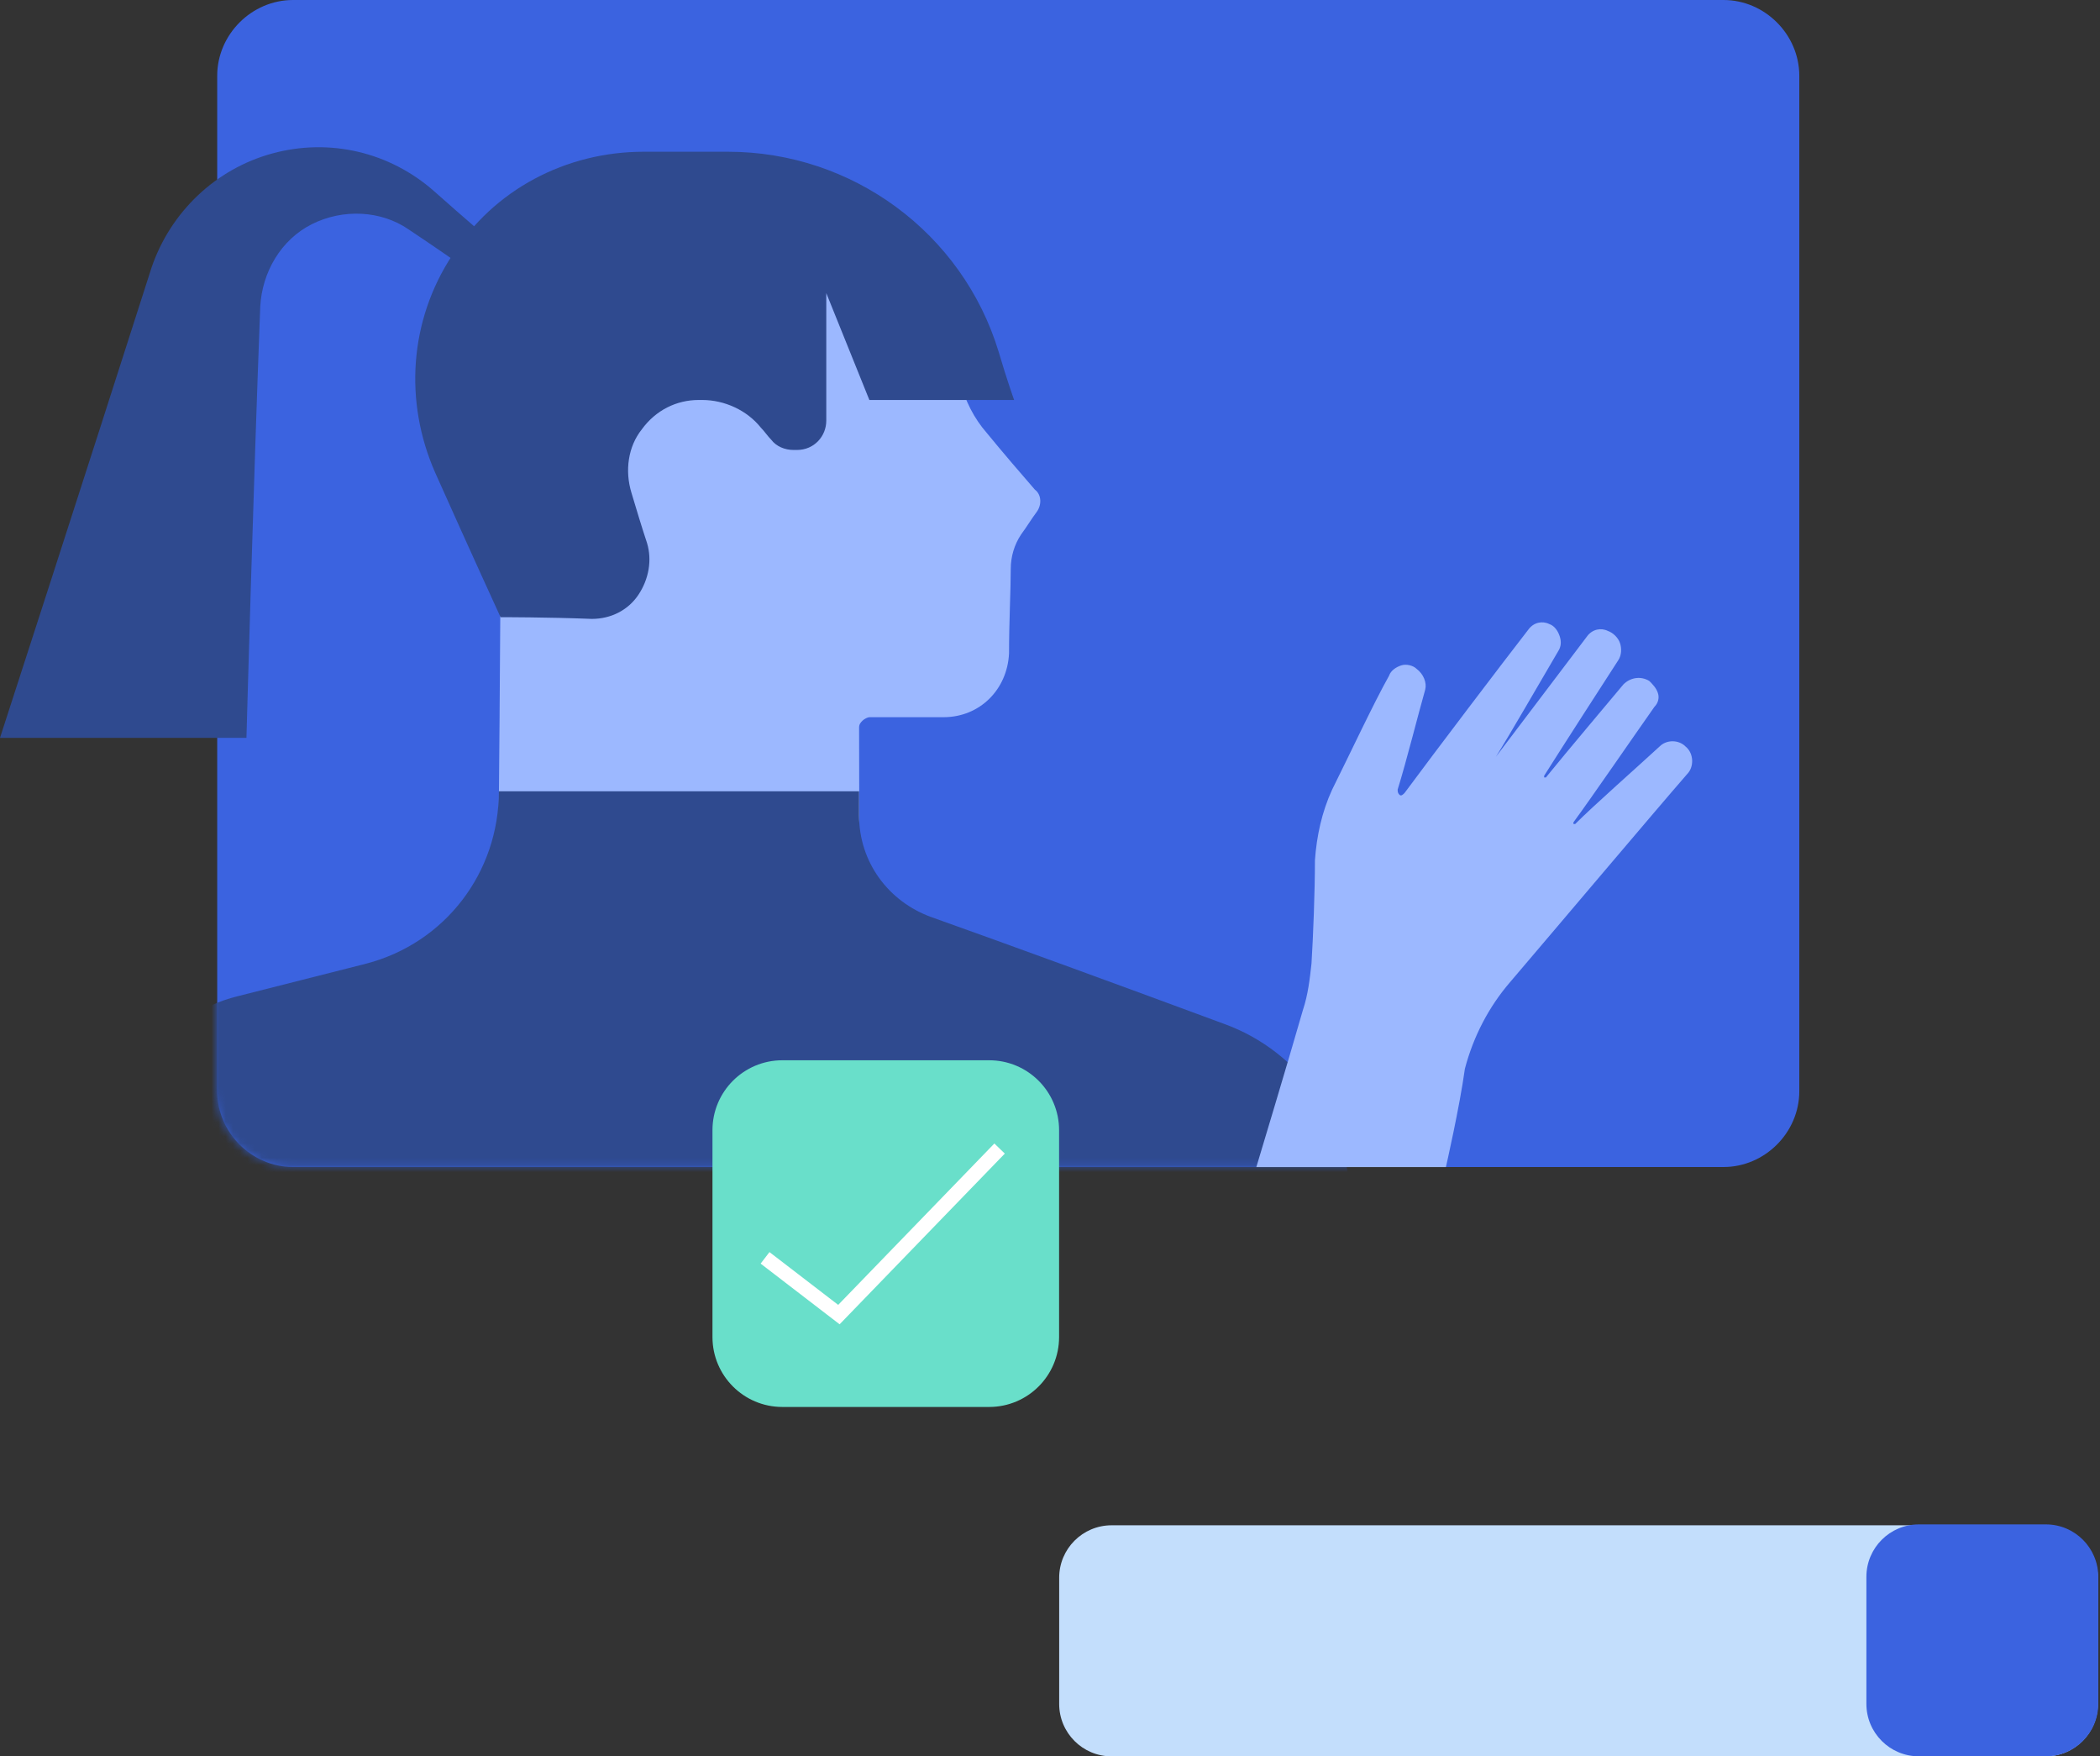
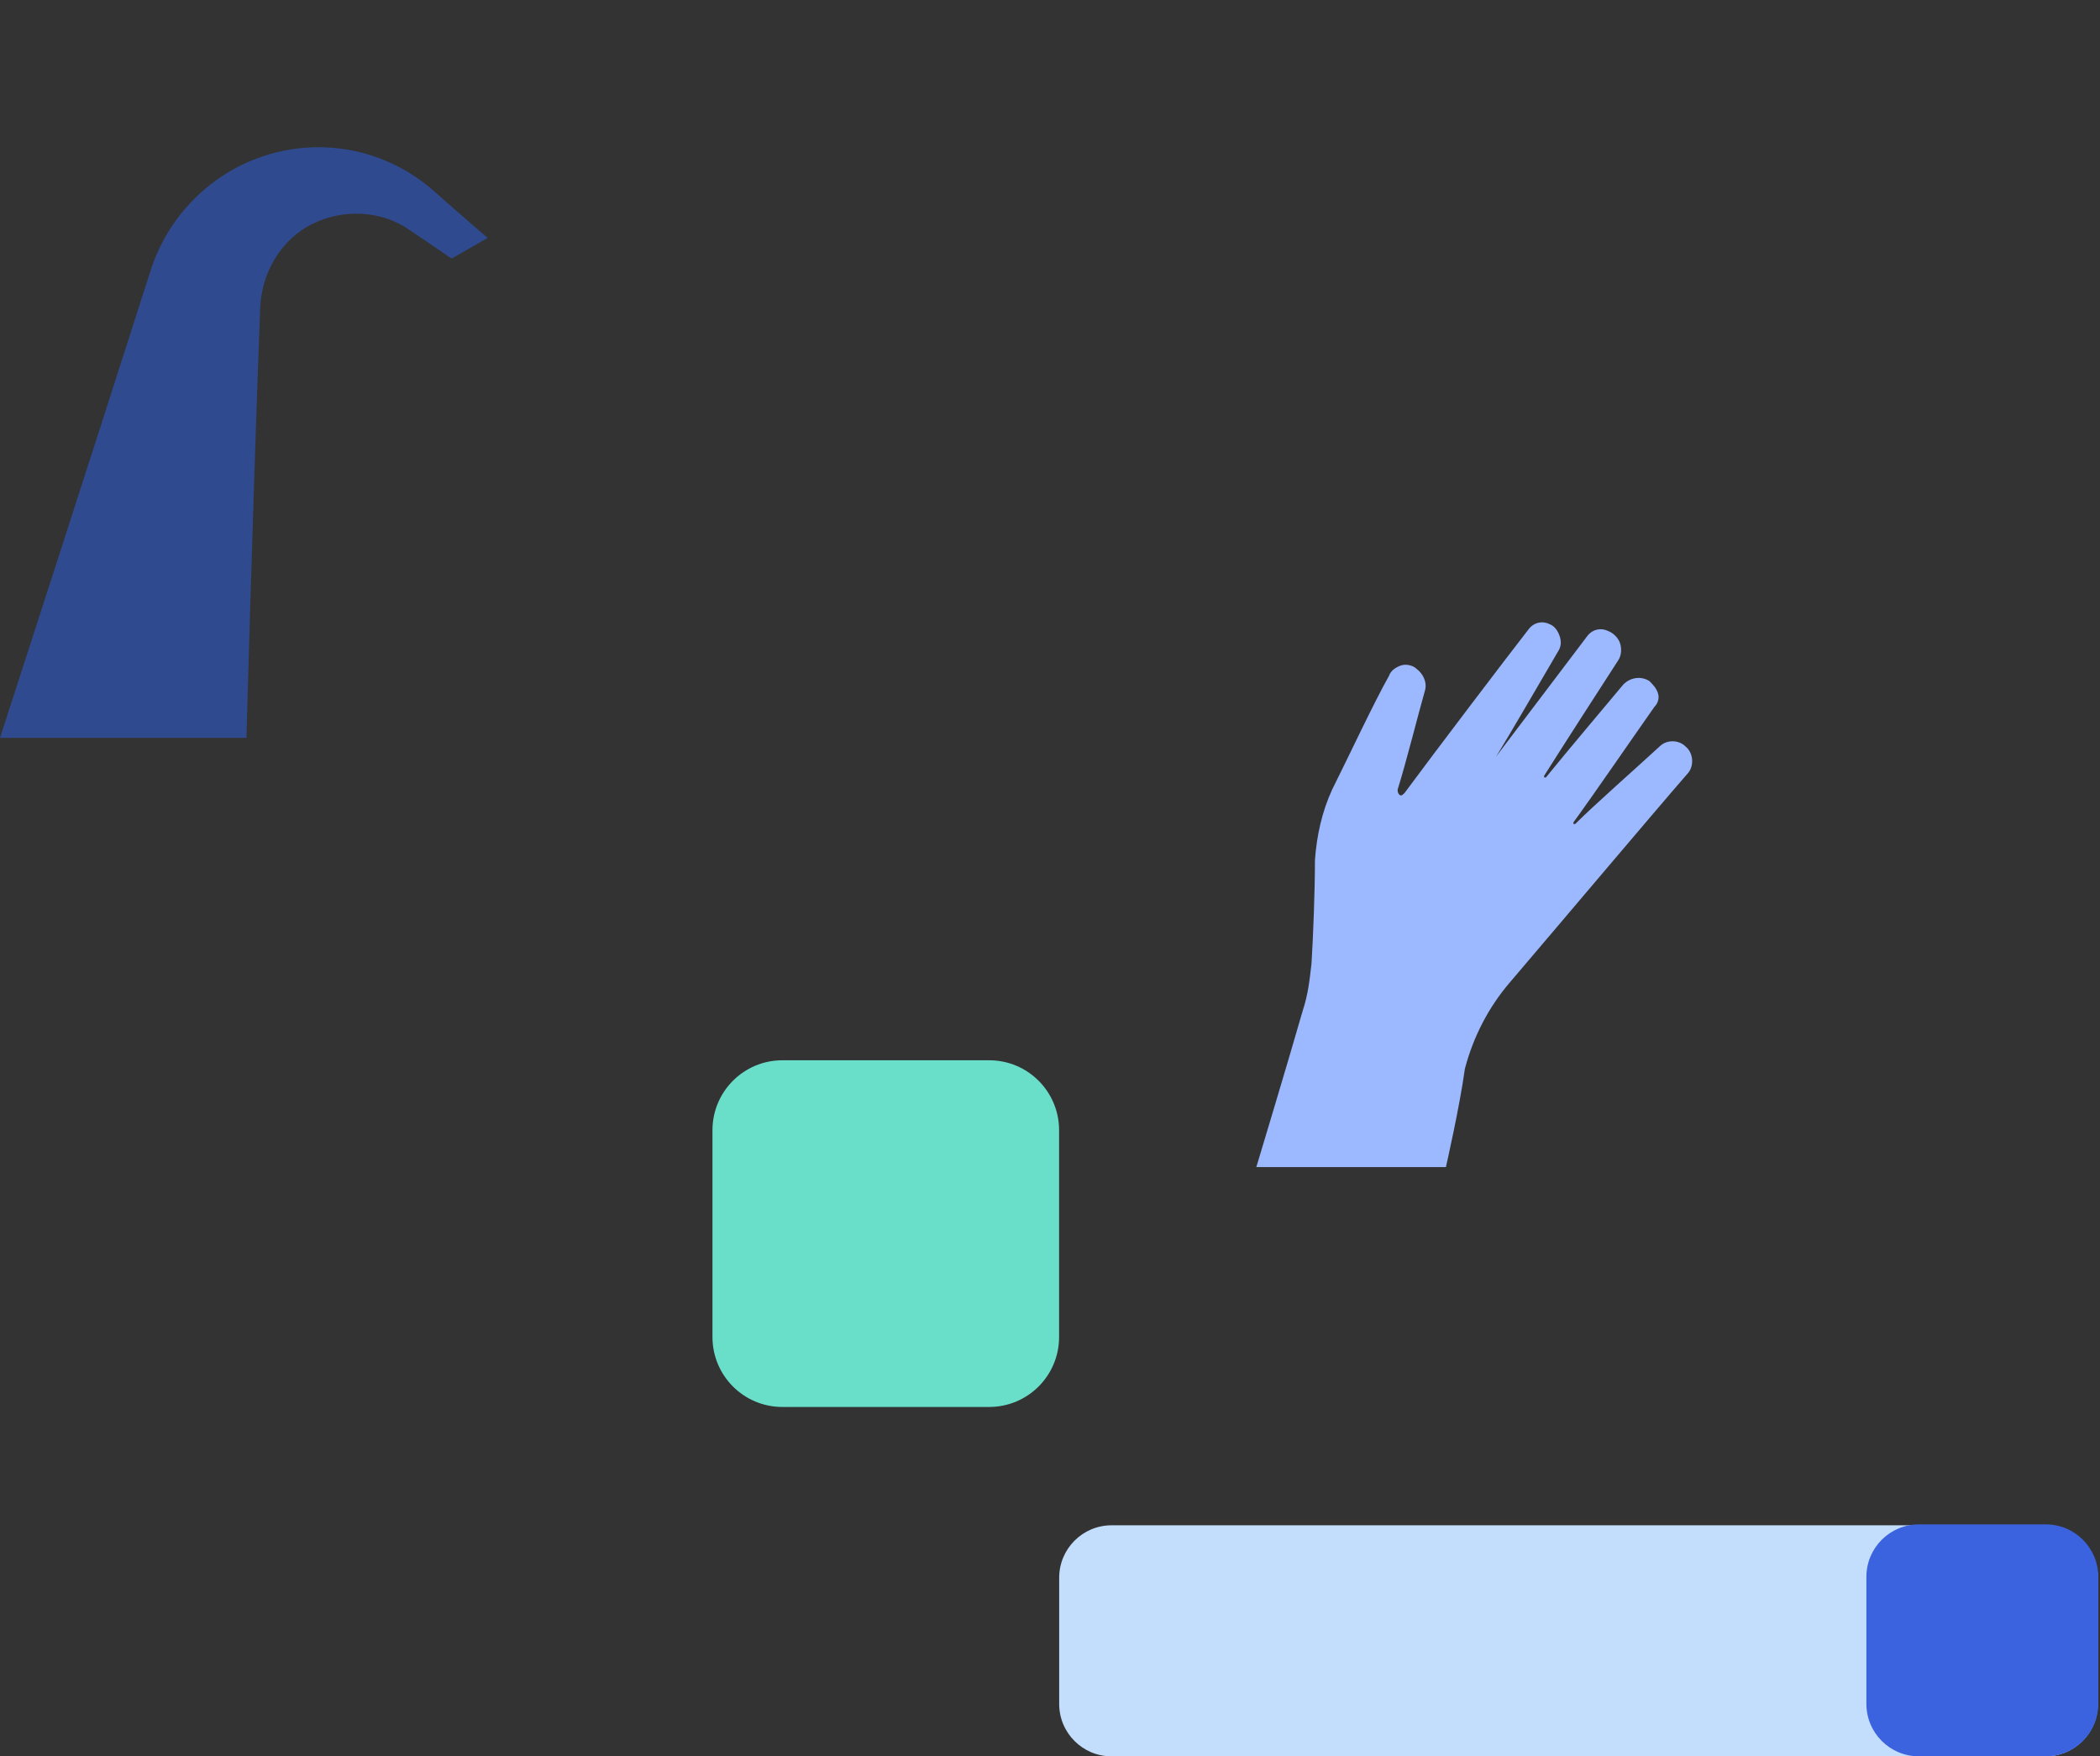
<svg xmlns="http://www.w3.org/2000/svg" width="293" height="245" viewBox="0 0 293 245" fill="none">
  <rect x="0" y="0" width="293" height="245" fill="#333333" stroke="none" />
-   <path fill-rule="evenodd" clip-rule="evenodd" d="M30.305 10.58C30.305 4.809 35.114 0 40.885 0C78.156 0 203.436 0 240.466 0C246.237 0 251.046 4.809 251.046 10.58C251.046 39.916 251.046 122.875 251.046 152.211C251.046 155.096 249.844 157.741 247.921 159.665C245.997 161.589 243.352 162.791 240.466 162.791C222.672 162.791 76.232 162.791 40.885 162.791C35.114 162.791 30.305 157.982 30.305 152.211C30.305 122.875 30.305 39.916 30.305 10.58Z" fill="#3B63E0" />
  <mask id="mask0_2558_1482" style="mask-type:luminance" maskUnits="userSpaceOnUse" x="30" y="0" width="221" height="163">
-     <path d="M30 10.589C30 4.818 34.809 0.009 40.58 0.009C77.851 0.009 203.131 0.009 240.162 0.009C245.933 0.009 250.742 4.818 250.742 10.589C250.742 39.926 250.742 122.884 250.742 152.22C250.742 155.106 249.539 157.751 247.616 159.674C245.692 161.598 243.047 162.8 240.162 162.8C222.368 162.8 75.928 162.8 40.58 162.8C34.809 162.8 30 157.991 30 152.22C30 122.884 30 39.926 30 10.589Z" fill="white" />
-   </mask>
+     </mask>
  <g mask="url(#mask0_2558_1482)">
-     <path fill-rule="evenodd" clip-rule="evenodd" d="M68.887 190.695L120.105 190.455C120.105 190.455 119.864 113.027 119.864 101.485C119.864 101.004 120.105 100.763 120.345 100.523C120.586 100.282 121.067 100.042 121.307 100.042C123.471 100.042 127.799 100.042 131.647 100.042C136.696 100.042 140.544 96.195 140.784 91.145C140.784 86.817 141.025 82.248 141.025 79.362C141.025 77.679 141.506 75.996 142.467 74.553C143.189 73.591 143.91 72.389 144.632 71.427C145.353 70.465 145.353 69.022 144.391 68.301C142.708 66.377 139.822 63.011 137.658 60.366C135.975 58.442 134.532 55.797 134.051 53.152C131.887 44.736 124.433 25.259 101.83 25.259C60.23 25.259 66.001 57.961 68.887 68.301C69.608 70.225 69.849 72.389 69.849 74.553C69.849 93.549 68.887 190.695 68.887 190.695Z" fill="#9CB8FF" />
    <path fill-rule="evenodd" clip-rule="evenodd" d="M69.839 86.091C69.839 86.091 65.751 77.194 60.701 65.892C56.373 56.033 57.094 44.732 63.106 35.594C68.877 26.457 78.976 21.167 89.797 21.167C93.885 21.167 97.732 21.167 101.579 21.167C118.892 21.167 134.282 32.468 139.332 49.06C140.534 53.148 141.496 55.793 141.496 55.793H121.297L115.286 40.885C115.286 40.885 115.286 52.427 115.286 58.678C115.286 60.843 113.602 62.766 111.198 62.766C110.957 62.766 110.957 62.766 110.717 62.766C109.515 62.766 108.312 62.285 107.591 61.324C107.11 60.843 106.629 60.121 106.148 59.64C104.224 57.236 101.098 55.793 97.972 55.793C97.732 55.793 97.732 55.793 97.492 55.793C94.366 55.793 91.48 57.236 89.556 59.881C87.633 62.285 87.152 65.652 88.114 68.778C88.835 71.182 89.556 73.587 90.278 75.751C90.999 78.156 90.518 80.801 89.076 82.965C87.633 85.129 85.228 86.331 82.583 86.331C76.572 86.091 69.839 86.091 69.839 86.091Z" fill="#2F4A8F" />
-     <path fill-rule="evenodd" clip-rule="evenodd" d="M69.603 110.378H119.858V113.745C119.858 120.237 123.946 125.768 129.958 127.932C140.778 131.779 157.851 138.031 170.836 142.84C181.416 146.687 188.389 156.787 188.389 167.848C188.389 175.302 188.389 182.516 188.389 182.516H16.461V160.394C16.461 150.294 23.434 141.397 33.053 138.993C38.824 137.55 45.316 135.867 51.087 134.424C62.148 131.539 69.603 121.68 69.603 110.378Z" fill="#2F4A8F" />
+     <path fill-rule="evenodd" clip-rule="evenodd" d="M69.603 110.378H119.858V113.745C119.858 120.237 123.946 125.768 129.958 127.932C140.778 131.779 157.851 138.031 170.836 142.84C181.416 146.687 188.389 156.787 188.389 167.848H16.461V160.394C16.461 150.294 23.434 141.397 33.053 138.993C38.824 137.55 45.316 135.867 51.087 134.424C62.148 131.539 69.603 121.68 69.603 110.378Z" fill="#2F4A8F" />
  </g>
  <path fill-rule="evenodd" clip-rule="evenodd" d="M201.74 162.795H175.289C175.289 162.795 179.858 147.646 181.781 140.914C182.503 138.749 182.743 136.585 182.984 134.421C183.224 130.574 183.465 124.322 183.465 119.994C183.705 116.627 184.427 113.261 185.869 110.135C188.274 105.326 191.64 98.112 193.804 94.264C194.045 93.543 194.766 93.062 195.488 92.822C196.209 92.581 197.171 92.822 197.652 93.303C198.614 94.024 199.095 95.226 198.854 96.188C197.892 99.555 196.209 106.287 195.007 110.135C195.007 110.375 195.007 110.616 195.247 110.856C195.488 111.097 195.728 110.856 195.969 110.616C200.056 105.085 209.915 92.1 213.282 87.772C214.003 86.81 215.205 86.57 216.167 87.051C216.889 87.291 217.369 88.013 217.61 88.734C217.85 89.455 217.85 90.177 217.369 90.898C214.965 94.986 210.396 102.921 208.713 105.566C210.877 102.681 218.572 92.581 221.457 88.734C222.179 87.772 223.381 87.532 224.343 88.013C225.064 88.253 225.786 88.974 226.026 89.696C226.266 90.417 226.266 91.379 225.786 92.1C223.141 96.188 218.331 103.642 215.446 108.211V108.452H215.686C218.812 104.604 224.102 98.352 226.507 95.467C227.469 94.505 228.912 94.264 230.114 94.986C230.595 95.467 231.076 95.948 231.316 96.669C231.557 97.391 231.316 98.112 230.835 98.593C227.95 102.681 222.179 111.097 219.534 114.704V114.944H219.774C222.419 112.299 228.431 107.009 231.557 104.123C232.518 103.161 234.202 103.161 235.163 104.123C236.366 105.085 236.366 107.009 235.404 107.971C230.595 113.501 217.61 128.891 210.637 137.066C207.751 140.433 205.587 144.521 204.385 149.089C203.663 154.379 201.74 162.795 201.74 162.795Z" fill="#9CB8FF" />
  <path fill-rule="evenodd" clip-rule="evenodd" d="M68.05 33.189C68.05 33.189 64.924 30.544 60.596 26.697C54.344 21.166 45.928 19.242 37.993 21.406C30.057 23.571 23.805 29.582 21.16 37.277C11.783 66.613 0 102.922 0 102.922H34.386C34.386 102.922 35.347 67.815 36.309 42.807C36.55 37.998 39.195 33.429 43.523 31.265C47.851 29.101 53.142 29.342 56.989 31.987C60.596 34.391 63 36.074 63 36.074L68.05 33.189Z" fill="#2F4A8F" />
  <path d="M138.013 147.899H109.161C103.773 147.899 99.406 152.266 99.406 157.653V186.506C99.406 191.893 103.773 196.26 109.161 196.26H138.013C143.4 196.26 147.768 191.893 147.768 186.506V157.653C147.768 152.266 143.4 147.899 138.013 147.899Z" fill="#69DFCA" />
-   <path d="M107.547 176.077L117.047 183.375L138.761 160.94" stroke="white" stroke-width="2.026" stroke-miterlimit="10" stroke-linecap="square" />
  <path d="M285.384 212.766H155.097C151.057 212.766 147.781 216.041 147.781 220.081V237.684C147.781 241.725 151.057 245 155.097 245H285.384C289.425 245 292.7 241.725 292.7 237.684V220.081C292.7 216.041 289.425 212.766 285.384 212.766Z" fill="#C3DEFC" />
  <path d="M285.443 212.64H267.722C263.682 212.64 260.406 215.916 260.406 219.956V237.677C260.406 241.717 263.682 244.992 267.722 244.992H285.443C289.483 244.992 292.758 241.717 292.758 237.677V219.956C292.758 215.916 289.483 212.64 285.443 212.64Z" fill="#3B63E0" />
</svg>